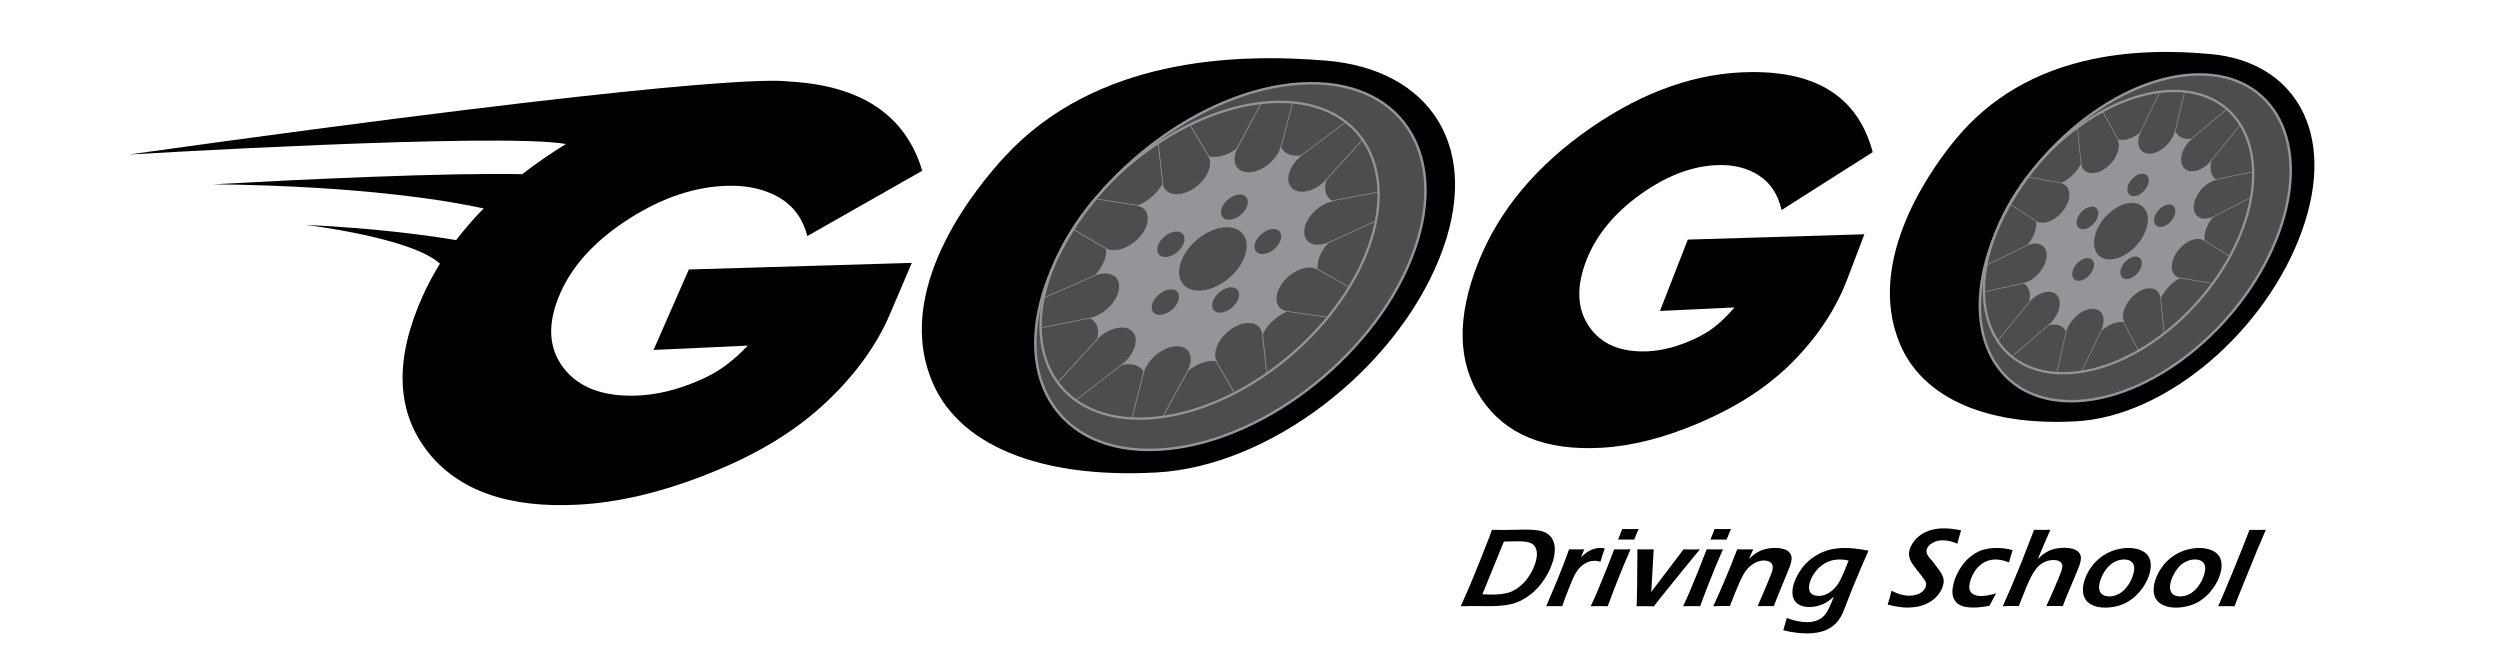
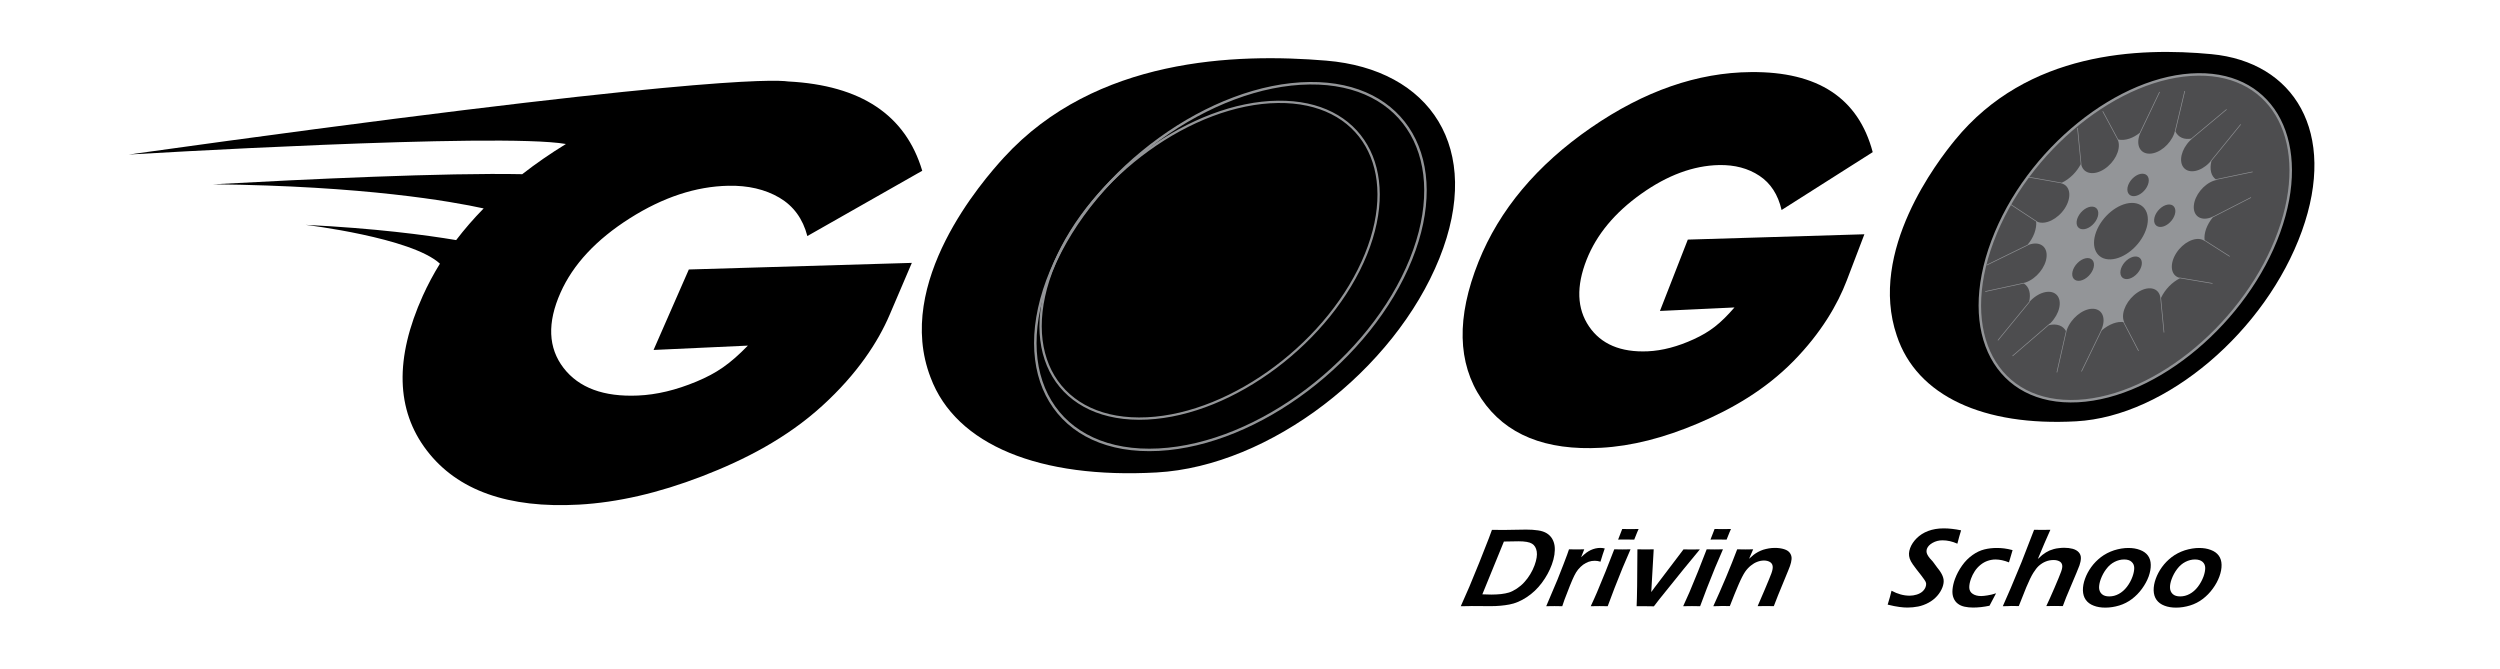
<svg xmlns="http://www.w3.org/2000/svg" version="1.1" id="Layer_1" x="0px" y="0px" viewBox="0 0 408.19 109.3" style="enable-background:new 0 0 408.19 109.3;" xml:space="preserve">
  <style type="text/css">
	.Arched_x0020_Green{fill:url(#SVGID_1_);stroke:#FFFFFF;stroke-width:0.25;stroke-miterlimit:1;}
	.st0{fill:#4D4D4F;}
	.st1{fill:none;stroke:#939598;stroke-width:0.378;}
	.st2{fill:none;stroke:#939598;stroke-width:0.406;}
	.st3{fill:#939598;}
</style>
  <linearGradient id="SVGID_1_" gradientUnits="userSpaceOnUse" x1="-328.818" y1="343.438" x2="-328.111" y2="342.731">
    <stop offset="0" style="stop-color:#20AC4B" />
    <stop offset="0.983" style="stop-color:#19361A" />
  </linearGradient>
  <g>
    <g>
      <path d="M305.77,24.84l-14.88,9.45c-0.58-2.52-1.79-4.38-3.62-5.59c-1.84-1.22-4.04-1.8-6.6-1.75c-4.18,0.09-8.41,1.65-12.7,4.7    c-4.32,3.07-7.29,6.65-8.91,10.74c-1.72,4.36-1.59,8,0.39,10.91c1.97,2.9,5.18,4.25,9.59,4.06c2.39-0.11,4.9-0.77,7.53-1.98    c2.62-1.21,4.29-2.49,6.63-5.18l-12.17,0.57l4.55-11.65l28.83-0.87l-2.88,7.55c-1.49,3.9-4.17,8.55-8.72,13.18    c-4.59,4.66-9.99,7.78-15.54,10.14c-5.6,2.38-10.88,3.72-15.83,3.99c-9.08,0.5-15.62-2.14-19.54-7.97    c-3.95-5.86-4.11-13.34-0.5-22.38c3.41-8.52,9.56-15.83,18.37-21.91c8.7-6,17.4-9.01,26.11-9.08    C296.84,11.66,303.43,16.03,305.77,24.84z" />
    </g>
    <line x1="260.09" y1="22.62" x2="257.15" y2="22.81" />
  </g>
  <path d="M106.71,57.14l15.4-0.71c-2.96,3.03-5.07,4.48-8.39,5.87c-3.33,1.39-6.51,2.15-9.54,2.28c-5.6,0.25-9.67-1.26-12.17-4.51  c-2.51-3.27-2.68-7.37-0.49-12.29c2.05-4.61,5.83-8.66,11.3-12.13c5.44-3.45,10.8-5.21,16.08-5.32c3.24-0.07,6.02,0.58,8.35,1.94  c2.31,1.36,3.84,3.45,4.57,6.27l18.76-10.66c-2.72-9.1-9.98-13.96-21.89-14.58c-2.39-0.34-16.96-0.74-107.67,11.93  c0,0,60.5-3.63,71.38-1.72c-2.55,1.57-4.93,3.21-7.13,4.93c-12.45-0.26-35.53,0.83-50.46,1.65c24.69,0.27,38.93,2.79,44.16,3.94  c-1.64,1.67-3.13,3.39-4.49,5.17c-5.13-0.86-13.22-1.92-24.6-2.49c0,0,17.33,2.08,21.95,6.34c-1.05,1.7-1.98,3.44-2.79,5.23  c-4.61,10.22-4.4,18.67,0.64,25.26c5,6.55,13.32,9.49,24.86,8.85c6.29-0.35,12.98-1.89,20.07-4.62c7.02-2.7,13.85-6.24,19.64-11.51  c5.75-5.23,9.13-10.47,11-14.85l3.63-8.49L112.47,44L106.71,57.14z" />
  <g>
    <g>
      <path d="M235.02,42.17c7.25-18.03-1.53-30.86-18.47-32.27c-14.75-1.23-37.68-0.51-52.62,15.8c-3.5,3.83-17.97,20.4-11.99,35.93    c4.13,11.08,17.93,16.57,36.93,15.51C207.36,76.11,227.69,60.4,235.02,42.17z" />
-       <path class="st0" d="M230.37,42.33c6.5-16.1-0.78-28.9-16.51-28.74c-16.11,0.16-35.12,13.78-42.2,30.59    c-7.14,16.98,0.84,30.12,17.54,29.24C205.52,72.56,223.82,58.59,230.37,42.33z" />
      <path class="st1" d="M223.03,41.51c5.66-13.96-0.68-25.05-14.37-24.88c-13.97,0.17-30.4,11.95-36.5,26.44    c-6.15,14.61,0.72,25.96,15.14,25.25C201.42,67.63,217.31,55.59,223.03,41.51z" />
      <path class="st2" d="M230.37,42.33c6.5-16.1-0.78-28.9-16.51-28.74c-16.11,0.16-35.12,13.78-42.2,30.59    c-7.14,16.98,0.84,30.12,17.54,29.24C205.52,72.56,223.82,58.59,230.37,42.33z" />
-       <path class="st3" d="M215.49,41.81c0.31-0.75,0.78-1.45,1.35-2.08l7.84-3.62l-0.05-0.1l-7.6,3.51c0.01-0.01,0.02-0.02,0.02-0.03    c-0.21,0.1-0.42,0.19-0.65,0.26c-2.07,0.66-3.61-0.31-3.44-2.17c0.17-1.86,2-3.9,4.07-4.55c0.2-0.06,0.4-0.11,0.59-0.14    c-0.02-0.01-0.04-0.03-0.07-0.05l7.43-1.41l-0.02-0.11l-7.54,1.43c-0.43-0.3-0.76-0.71-0.93-1.26c-0.19-0.63-0.15-1.35,0.07-2.09    l6.03-6.64l-0.1-0.07l-6.12,6.75l0.03,0.02c-0.1,0.11-0.21,0.21-0.32,0.31c-1.78,1.62-4.1,2.02-5.18,0.9    c-1.09-1.13-0.52-3.35,1.27-4.97c0.15-0.13,0.3-0.25,0.45-0.37c0,0,0,0-0.01,0l7.08-5.29l-0.08-0.08l-7.23,5.41    c-0.66,0.09-1.29,0.06-1.84-0.14c-0.63-0.23-1.08-0.64-1.35-1.17l1.97-7.39l-0.12-0.02l-1.94,7.28c-0.04,0.18-0.1,0.36-0.18,0.55    c-0.81,1.97-3.05,3.61-5,3.65c-1.95,0.04-2.87-1.54-2.05-3.52c0.04-0.1,0.09-0.2,0.15-0.31l3.98-7.44l-0.12-0.05l-4.03,7.52    c-0.65,0.45-1.36,0.82-2.1,1.04c-0.85,0.26-1.62,0.3-2.29,0.18l-3.13-5.19l-0.12,0.05l3.13,5.18c0.05,0.1,0.1,0.2,0.14,0.32    c0.49,1.59-0.8,3.85-2.88,5.06c-2.09,1.21-4.19,0.9-4.68-0.69c-0.01-0.03-0.01-0.06-0.02-0.09l0.03,0l-0.74-6.74l-0.13,0.01    l0.72,6.61c-0.4,0.69-0.94,1.36-1.62,1.97c-0.71,0.63-1.49,1.11-2.27,1.45l-7.09-1.1l-0.03,0.11l6.92,1.08    c0,0-0.01,0.01-0.02,0.01c0.13,0.02,0.26,0.06,0.38,0.1c1.64,0.57,1.82,2.6,0.41,4.53c-1.42,1.93-3.91,3.04-5.56,2.47    c-0.02-0.01-0.04-0.02-0.07-0.03l0.01-0.01l-5.55-3.24l-0.08,0.1l5.38,3.13c0.06,0.63-0.04,1.35-0.37,2.12    c-0.32,0.76-0.81,1.48-1.4,2.13l-8.47,3.72l0.06,0.1l8.47-3.73l-0.01-0.02c0.08-0.03,0.16-0.06,0.24-0.09    c2.18-0.69,3.8,0.3,3.61,2.2c-0.18,1.9-2.09,4.01-4.27,4.71c-0.05,0.02-0.11,0.03-0.16,0.04l-8.2,1.62l0.02,0.11l7.94-1.57    c0.52,0.3,0.91,0.75,1.11,1.36c0.19,0.6,0.17,1.28-0.02,1.99l-6.47,7.06l0.1,0.07l6.52-7.11l-0.05-0.04    c0.07-0.07,0.14-0.14,0.21-0.2c1.87-1.69,4.3-2.14,5.42-1.01c1.13,1.13,0.54,3.4-1.32,5.09c-0.05,0.04-0.09,0.08-0.14,0.12    l-0.02-0.02l-7.7,5.95l0.08,0.08l7.41-5.73c0.79-0.17,1.55-0.18,2.21,0.04c0.59,0.2,1.03,0.55,1.31,1.01l-1.92,7.57l0.13,0.02    l1.94-7.65l-0.01,0c0.03-0.08,0.05-0.15,0.08-0.23c0.84-2.02,3.13-3.73,5.12-3.81c1.98-0.08,2.91,1.48,2.08,3.5    c-0.09,0.21-0.2,0.42-0.32,0.63c0,0,0,0,0.01,0l-3.99,7.34l0.12,0.04l4.11-7.56c0.72-0.55,1.51-1.01,2.35-1.28    c0.79-0.26,1.51-0.33,2.14-0.25l-0.06,0.03l3.06,5.24l0.12-0.06l-3.05-5.21c0.02,0,0.04,0,0.06,0c-0.06-0.11-0.11-0.22-0.15-0.35    c-0.49-1.58,0.8-3.86,2.87-5.1c2.06-1.24,4.12-0.96,4.6,0.61c0.05,0.18,0.08,0.36,0.09,0.56c0,0,0,0,0,0l0.67,6.14l0.13-0.02    l-0.68-6.31c0.39-0.74,0.94-1.47,1.66-2.13c0.7-0.65,1.47-1.14,2.23-1.48l6.63,0.97l0.03-0.11l-6.78-0.99l-0.01,0.03    c-0.07-0.02-0.15-0.04-0.22-0.06c-1.59-0.55-1.76-2.54-0.39-4.45c1.37-1.9,3.76-3,5.33-2.45c0.17,0.06,0.32,0.14,0.46,0.24    c0-0.01,0-0.03-0.01-0.04l5.08,2.87l0.07-0.09l-5.17-2.93C215.07,43.27,215.18,42.56,215.49,41.81z M189.49,39.3    c0.8-1.1,2.21-1.73,3.14-1.41c0.93,0.32,1.03,1.48,0.23,2.58c-0.8,1.1-2.21,1.73-3.14,1.41C188.79,41.56,188.68,40.4,189.49,39.3z     M191.44,50.49c-1.05,0.95-2.42,1.21-3.07,0.57c-0.64-0.64-0.3-1.94,0.75-2.9c1.05-0.95,2.43-1.2,3.06-0.56    C192.82,48.24,192.49,49.54,191.44,50.49z M200.63,50.61c-1.18,0.71-2.37,0.55-2.65-0.35c-0.28-0.9,0.46-2.21,1.64-2.91    c1.18-0.7,2.37-0.54,2.64,0.36C202.54,48.6,201.81,49.9,200.63,50.61z M203.13,42.12c-1.17,2.85-4.4,5.24-7.21,5.33    c-2.82,0.1-4.16-2.15-2.97-5.02c1.19-2.86,4.43-5.24,7.24-5.32C202.99,37.04,204.3,39.28,203.13,42.12z M203.58,33.77    c-0.47,1.14-1.75,2.08-2.87,2.11c-1.12,0.03-1.65-0.87-1.18-2.01c0.47-1.14,1.76-2.08,2.88-2.11    C203.52,31.74,204.05,32.64,203.58,33.77z M209.18,38.75c-0.1,1.07-1.15,2.24-2.35,2.62c-1.2,0.38-2.09-0.17-1.99-1.24    c0.1-1.07,1.16-2.25,2.36-2.62C208.4,37.12,209.28,37.68,209.18,38.75z" />
    </g>
  </g>
  <g>
    <g>
      <path d="M375.84,37.74c5.81-16.13-1.23-27.62-14.78-28.9c-11.77-1.11-30.01-0.48-41.86,14.03c-2.78,3.4-14.22,18.1-9.5,31.93    c3.26,9.87,14.2,14.83,29.29,13.99C353.73,67.98,369.97,54.03,375.84,37.74z" />
      <path class="st0" d="M372.12,37.88c5.2-14.39-0.62-25.86-13.2-25.73c-12.85,0.13-27.97,12.25-33.58,27.2    c-5.67,15.09,0.67,26.83,13.94,26.13C352.26,64.79,366.87,52.4,372.12,37.88z" />
-       <path class="st1" d="M366.24,37.12c4.53-12.47-0.54-22.4-11.48-22.27c-11.14,0.13-24.2,10.62-29.04,23.51    c-4.88,12.99,0.57,23.13,12.03,22.56C348.99,60.38,361.67,49.69,366.24,37.12z" />
      <path class="st2" d="M372.12,37.88c5.2-14.39-0.62-25.86-13.2-25.73c-12.85,0.13-27.97,12.25-33.58,27.2    c-5.67,15.09,0.67,26.83,13.94,26.13C352.26,64.79,366.87,52.4,372.12,37.88z" />
      <path class="st3" d="M360.21,37.36c0.25-0.67,0.62-1.3,1.08-1.86l6.27-3.21l-0.04-0.09l-6.08,3.11c0.01-0.01,0.01-0.02,0.02-0.02    c-0.17,0.09-0.34,0.17-0.51,0.23c-1.65,0.59-2.89-0.28-2.75-1.95c0.14-1.66,1.59-3.48,3.25-4.06c0.16-0.06,0.32-0.09,0.47-0.12    c-0.02-0.01-0.03-0.03-0.05-0.04l5.94-1.24l-0.02-0.1l-6.02,1.26c-0.34-0.26-0.61-0.64-0.74-1.13c-0.15-0.57-0.12-1.21,0.05-1.87    l4.82-5.93l-0.08-0.06l-4.89,6.02l0.02,0.02c-0.08,0.1-0.17,0.19-0.25,0.28c-1.42,1.44-3.27,1.8-4.14,0.79    c-0.87-1.01-0.41-3,1.02-4.44c0.12-0.12,0.24-0.23,0.36-0.33c0,0,0,0-0.01,0l5.65-4.72l-0.06-0.08l-5.77,4.82    c-0.53,0.08-1.03,0.05-1.47-0.13c-0.5-0.21-0.86-0.57-1.08-1.04l1.57-6.6l-0.1-0.02l-1.55,6.5c-0.04,0.16-0.08,0.32-0.14,0.49    c-0.65,1.76-2.43,3.22-3.98,3.25c-1.56,0.03-2.29-1.38-1.63-3.15c0.03-0.09,0.07-0.18,0.12-0.27l3.17-6.64l-0.09-0.04l-3.21,6.71    c-0.52,0.4-1.08,0.73-1.67,0.93c-0.68,0.23-1.3,0.27-1.83,0.15l-2.49-4.64l-0.09,0.05l2.49,4.63c0.04,0.09,0.08,0.18,0.11,0.28    c0.39,1.42-0.64,3.43-2.3,4.51c-1.66,1.08-3.33,0.8-3.73-0.63c-0.01-0.03-0.01-0.06-0.02-0.08l0.02,0l-0.59-6.01l-0.1,0.01    l0.58,5.9c-0.32,0.61-0.75,1.21-1.29,1.75c-0.57,0.56-1.18,0.99-1.8,1.28l-5.63-1l-0.02,0.1l5.5,0.97c0,0-0.01,0.01-0.01,0.01    c0.1,0.02,0.21,0.05,0.3,0.09c1.31,0.52,1.45,2.32,0.33,4.04c-1.13,1.72-3.11,2.7-4.42,2.19c-0.02-0.01-0.04-0.02-0.05-0.03    l0.01-0.01l-4.41-2.9l-0.06,0.08l4.27,2.81c0.05,0.56-0.04,1.2-0.29,1.89c-0.25,0.68-0.64,1.32-1.11,1.89l-6.72,3.29l0.05,0.09    l6.72-3.29l-0.01-0.02c0.06-0.03,0.12-0.05,0.19-0.08c1.73-0.61,3.02,0.28,2.87,1.97c-0.14,1.7-1.66,3.57-3.39,4.18    c-0.04,0.02-0.09,0.02-0.13,0.04l-6.51,1.41l0.02,0.1l6.3-1.37c0.41,0.27,0.73,0.67,0.88,1.22c0.15,0.54,0.13,1.14-0.02,1.77    l-5.14,6.27l0.08,0.06l5.17-6.31l-0.04-0.03c0.06-0.06,0.11-0.12,0.17-0.18c1.49-1.5,3.41-1.89,4.31-0.88    c0.89,1.01,0.42,3.04-1.05,4.54c-0.04,0.04-0.07,0.07-0.11,0.1l-0.02-0.02l-6.12,5.27l0.07,0.07l5.89-5.07    c0.63-0.15,1.24-0.15,1.76,0.05c0.47,0.18,0.82,0.5,1.04,0.91l-1.53,6.74l0.1,0.02l1.54-6.81l-0.01,0    c0.02-0.07,0.04-0.14,0.07-0.21c0.67-1.8,2.49-3.31,4.07-3.38c1.58-0.06,2.32,1.34,1.66,3.13c-0.07,0.19-0.16,0.38-0.25,0.56    c0,0,0,0,0.01,0l-3.17,6.53l0.09,0.04l3.27-6.73c0.57-0.49,1.21-0.89,1.87-1.13c0.63-0.23,1.2-0.29,1.7-0.22l-0.05,0.03l2.44,4.69    l0.09-0.05l-2.43-4.66c0.02,0,0.03,0,0.05,0c-0.04-0.1-0.09-0.2-0.12-0.31c-0.39-1.41,0.64-3.44,2.29-4.54    c1.64-1.1,3.29-0.84,3.67,0.56c0.04,0.16,0.06,0.33,0.07,0.5c0,0,0,0,0,0l0.53,5.48l0.1-0.01l-0.54-5.64    c0.31-0.66,0.75-1.31,1.32-1.9c0.56-0.57,1.17-1.01,1.78-1.31l5.3,0.89l0.02-0.1l-5.42-0.91l-0.01,0.03    c-0.06-0.02-0.12-0.03-0.17-0.05c-1.27-0.49-1.41-2.28-0.32-3.98c1.09-1.7,3-2.67,4.26-2.17c0.14,0.05,0.26,0.13,0.37,0.21    c0-0.01,0-0.03,0-0.04l4.06,2.59l0.06-0.08l-4.13-2.63C359.89,38.67,359.97,38.04,360.21,37.36z M339.49,35.06    c0.64-0.98,1.76-1.54,2.5-1.25c0.74,0.29,0.82,1.32,0.18,2.3c-0.64,0.98-1.76,1.54-2.5,1.25    C338.93,37.07,338.85,36.04,339.49,35.06z M341.04,45.04c-0.84,0.85-1.93,1.07-2.44,0.49c-0.51-0.58-0.24-1.73,0.6-2.58    c0.84-0.85,1.93-1.07,2.44-0.49C342.15,43.04,341.88,44.19,341.04,45.04z M348.36,45.18c-0.94,0.63-1.89,0.48-2.11-0.33    c-0.22-0.81,0.36-1.97,1.31-2.59c0.94-0.62,1.88-0.47,2.11,0.33C349.89,43.39,349.3,44.55,348.36,45.18z M350.35,37.61    c-0.94,2.54-3.5,4.66-5.74,4.74c-2.25,0.08-3.31-1.93-2.36-4.49c0.95-2.55,3.53-4.66,5.76-4.73    C350.24,33.07,351.29,35.08,350.35,37.61z M350.71,30.15c-0.37,1.01-1.4,1.85-2.29,1.88c-0.89,0.02-1.31-0.78-0.94-1.8    c0.38-1.01,1.4-1.85,2.29-1.87C350.67,28.34,351.08,29.14,350.71,30.15z M355.18,34.61c-0.08,0.95-0.92,2-1.87,2.34    c-0.96,0.34-1.67-0.16-1.59-1.12c0.08-0.95,0.92-2,1.88-2.34C354.56,33.16,355.26,33.66,355.18,34.61z" />
    </g>
  </g>
  <g>
    <path d="M238.51,98.98l1.4-3.18l1.63-3.97l1.56-3.96c0.07-0.17,0.24-0.62,0.5-1.36c0.67,0.01,1.31,0.02,1.91,0.02   c0.45,0,1.03-0.01,1.77-0.03c0.74-0.02,1.37-0.03,1.9-0.03c0.72,0,1.37,0.04,1.95,0.13c0.58,0.08,1.06,0.25,1.43,0.48   c0.37,0.23,0.66,0.53,0.87,0.88c0.21,0.35,0.34,0.75,0.4,1.17c0.06,0.43,0.04,0.91-0.03,1.43c-0.08,0.53-0.22,1.07-0.42,1.61   c-0.38,1.05-0.93,2.05-1.63,2.99c-0.71,0.95-1.53,1.73-2.48,2.35c-0.94,0.62-1.88,1.02-2.82,1.19c-0.94,0.18-1.96,0.27-3.07,0.27   l-3.1-0.02C240.07,98.97,239.49,98.97,238.51,98.98z M242.03,97.04c0.49,0.02,0.98,0.04,1.47,0.04c0.55,0,1.08-0.03,1.57-0.08   c0.49-0.06,0.93-0.14,1.32-0.26c0.38-0.12,0.8-0.33,1.26-0.63c0.45-0.3,0.86-0.64,1.22-1.04c0.36-0.39,0.69-0.83,0.98-1.31   c0.29-0.48,0.53-0.97,0.71-1.47c0.33-0.91,0.45-1.66,0.35-2.25c-0.1-0.59-0.35-1.01-0.77-1.27c-0.41-0.26-1.15-0.39-2.21-0.39   c-0.69,0-1.48,0.01-2.38,0.04L242.03,97.04z" />
    <path d="M252.46,98.98l1.84-4.34l0.99-2.52c0.2-0.52,0.4-1.04,0.59-1.56c0.03-0.09,0.13-0.38,0.3-0.87   c0.56,0.01,0.98,0.02,1.25,0.02c0.31,0,0.73-0.01,1.24-0.02l-0.51,1.29c0.35-0.33,0.64-0.57,0.86-0.74c0.22-0.16,0.46-0.3,0.7-0.42   c0.25-0.12,0.51-0.2,0.78-0.27c0.27-0.06,0.54-0.09,0.8-0.09c0.24,0,0.48,0.03,0.72,0.09c-0.21,0.57-0.44,1.29-0.7,2.16   c-0.32-0.1-0.63-0.15-0.92-0.15c-0.35,0-0.69,0.05-1,0.16c-0.31,0.11-0.61,0.27-0.91,0.48c-0.29,0.22-0.57,0.48-0.83,0.8   c-0.21,0.26-0.42,0.59-0.62,1c-0.16,0.32-0.4,0.86-0.71,1.63c-0.31,0.77-0.6,1.52-0.88,2.27c-0.1,0.29-0.23,0.65-0.37,1.08   c-0.46-0.01-0.88-0.02-1.27-0.02C253.44,98.97,252.99,98.97,252.46,98.98z" />
    <path d="M259.73,98.98c0.43-0.91,0.77-1.68,1.03-2.29c0.42-0.98,0.88-2.1,1.39-3.37c0.51-1.27,0.98-2.48,1.42-3.63   c0.59,0.01,1.03,0.02,1.33,0.02c0.27,0,0.72-0.01,1.33-0.02c-0.47,1.06-0.9,2.07-1.3,3.03c-0.4,0.96-0.84,2.07-1.32,3.31   c-0.48,1.24-0.85,2.23-1.11,2.95c-0.55-0.01-1-0.02-1.33-0.02C260.86,98.97,260.38,98.97,259.73,98.98z M264.2,88.1   c0.25-0.63,0.44-1.11,0.56-1.44l0.11-0.29c0.55,0.01,1,0.02,1.35,0.02c0.47,0,0.92-0.01,1.33-0.02c-0.07,0.15-0.15,0.33-0.23,0.52   l-0.49,1.22c-0.46-0.01-0.88-0.02-1.27-0.02C265.17,88.08,264.71,88.09,264.2,88.1z" />
    <path d="M267.22,98.98c0.07-1.29,0.11-4.38,0.13-9.29c0.53,0.01,0.99,0.02,1.38,0.02c0.41,0,0.84-0.01,1.28-0.02l-0.4,6.98   l0.58-0.79l3.96-5.22c0.19-0.24,0.43-0.56,0.72-0.96c0.49,0.01,0.93,0.02,1.32,0.02c0.4,0,0.85-0.01,1.36-0.02l-2.66,3.23   l-3.94,4.89l-0.91,1.18c-0.54-0.01-1-0.02-1.38-0.02C268.28,98.97,267.8,98.97,267.22,98.98z" />
    <path d="M274.82,98.98c0.42-0.91,0.77-1.68,1.03-2.29c0.42-0.98,0.88-2.1,1.39-3.37c0.51-1.27,0.98-2.48,1.42-3.63   c0.59,0.01,1.03,0.02,1.33,0.02c0.27,0,0.72-0.01,1.33-0.02c-0.47,1.06-0.9,2.07-1.3,3.03c-0.4,0.96-0.84,2.07-1.32,3.31   c-0.47,1.24-0.85,2.23-1.11,2.95c-0.55-0.01-0.99-0.02-1.33-0.02C275.94,98.97,275.46,98.97,274.82,98.98z M279.28,88.1   c0.25-0.63,0.44-1.11,0.56-1.44l0.11-0.29c0.55,0.01,1,0.02,1.35,0.02c0.48,0,0.92-0.01,1.33-0.02c-0.07,0.15-0.15,0.33-0.23,0.52   l-0.49,1.22c-0.46-0.01-0.88-0.02-1.27-0.02C280.25,88.08,279.79,88.09,279.28,88.1z" />
    <path d="M279.74,98.98c0.64-1.38,1.32-2.94,2.05-4.66c0.72-1.72,1.34-3.27,1.85-4.63c0.56,0.01,1,0.02,1.34,0.02   c0.4,0,0.82-0.01,1.27-0.02l-0.67,1.55c0.29-0.27,0.53-0.48,0.73-0.64c0.2-0.16,0.44-0.31,0.72-0.47c0.28-0.15,0.56-0.27,0.85-0.37   c0.29-0.09,0.6-0.16,0.93-0.22c0.34-0.06,0.67-0.08,1.02-0.08c0.54,0,1.04,0.07,1.48,0.21c0.45,0.14,0.77,0.36,0.96,0.65   c0.2,0.3,0.28,0.62,0.25,0.98c-0.03,0.35-0.12,0.73-0.26,1.12c-0.06,0.16-0.16,0.43-0.31,0.79l-1.64,3.99   c-0.23,0.55-0.46,1.14-0.69,1.77c-0.48-0.01-0.89-0.02-1.23-0.02c-0.46,0-0.93,0.01-1.41,0.02c0.24-0.53,0.64-1.45,1.19-2.77   c0.56-1.32,0.91-2.19,1.07-2.62c0.17-0.48,0.24-0.87,0.19-1.16c-0.04-0.29-0.2-0.52-0.46-0.67c-0.26-0.15-0.58-0.23-0.95-0.23   c-0.37,0-0.73,0.07-1.1,0.21c-0.37,0.14-0.71,0.34-1.04,0.61c-0.34,0.27-0.66,0.61-0.94,1.01c-0.29,0.43-0.66,1.13-1.08,2.11   c-0.38,0.87-0.85,2.04-1.42,3.5c-0.47-0.01-0.89-0.02-1.27-0.02C280.76,98.97,280.3,98.97,279.74,98.98z" />
-     <path d="M291.74,100.91c1.21,0.45,2.31,0.68,3.32,0.68c0.39,0,0.76-0.05,1.14-0.14c0.38-0.09,0.71-0.23,1.01-0.41   c0.3-0.18,0.57-0.42,0.8-0.73c0.24-0.31,0.46-0.66,0.65-1.07c0.19-0.4,0.45-1.02,0.77-1.84c-0.35,0.32-0.66,0.57-0.91,0.75   c-0.25,0.18-0.54,0.34-0.86,0.48c-0.32,0.14-0.67,0.26-1.05,0.35c-0.39,0.09-0.77,0.13-1.16,0.13c-0.54,0-1.01-0.08-1.43-0.25   c-0.42-0.17-0.75-0.43-1-0.79c-0.24-0.36-0.36-0.81-0.36-1.36c0-0.55,0.11-1.11,0.33-1.7c0.31-0.85,0.76-1.65,1.35-2.4   c0.59-0.76,1.29-1.38,2.09-1.86c0.8-0.49,1.58-0.82,2.35-1.01c0.77-0.18,1.59-0.27,2.44-0.27c0.47,0,1,0.03,1.59,0.09   c0.58,0.06,1.34,0.18,2.27,0.35l-1.26,2.89l-1.51,3.63l-1.27,3.28c-0.15,0.37-0.33,0.73-0.53,1.07c-0.2,0.34-0.43,0.66-0.69,0.93   c-0.26,0.28-0.55,0.52-0.87,0.73c-0.32,0.21-0.66,0.38-1.01,0.52c-0.36,0.13-0.78,0.24-1.26,0.33c-0.49,0.08-0.99,0.13-1.5,0.13   c-0.55,0-1.17-0.04-1.85-0.11c-0.68-0.07-1.4-0.21-2.16-0.41L291.74,100.91z M301.84,91.52c-0.49-0.11-0.96-0.17-1.41-0.17   c-0.79,0-1.5,0.14-2.12,0.44c-0.62,0.29-1.17,0.71-1.66,1.27c-0.48,0.56-0.84,1.14-1.06,1.77c-0.17,0.46-0.24,0.88-0.21,1.28   c0.03,0.39,0.19,0.69,0.48,0.89c0.29,0.2,0.65,0.3,1.09,0.3c0.31,0,0.62-0.05,0.93-0.15c0.31-0.1,0.61-0.25,0.9-0.45   c0.29-0.2,0.58-0.45,0.85-0.75c0.28-0.3,0.52-0.64,0.72-1.01c0.21-0.38,0.43-0.84,0.67-1.41   C301.26,92.96,301.53,92.29,301.84,91.52z" />
    <path d="M308.21,98.72c0.29-0.93,0.5-1.68,0.63-2.27c1,0.54,1.98,0.81,2.96,0.81c0.39,0,0.77-0.06,1.16-0.18   c0.38-0.12,0.69-0.29,0.93-0.5c0.24-0.22,0.41-0.46,0.51-0.73c0.08-0.21,0.1-0.39,0.09-0.56c-0.03-0.23-0.14-0.46-0.33-0.7   c-0.23-0.33-0.65-0.89-1.26-1.65c-0.29-0.37-0.49-0.64-0.59-0.8c-0.24-0.35-0.41-0.66-0.5-0.94c-0.09-0.28-0.13-0.55-0.12-0.83   c0.01-0.27,0.08-0.57,0.19-0.88c0.21-0.57,0.57-1.11,1.07-1.61c0.5-0.5,1.12-0.9,1.86-1.18c0.74-0.28,1.59-0.43,2.56-0.43   c0.87,0,1.81,0.11,2.83,0.32c-0.2,0.63-0.4,1.36-0.61,2.18c-0.82-0.37-1.63-0.55-2.43-0.55c-0.6,0-1.13,0.14-1.61,0.41   c-0.48,0.27-0.78,0.59-0.92,0.95c-0.04,0.1-0.06,0.2-0.07,0.31c-0.01,0.11-0.01,0.21,0.01,0.31c0.02,0.1,0.06,0.23,0.14,0.39   c0.08,0.16,0.21,0.35,0.39,0.57c0.18,0.22,0.34,0.39,0.48,0.53l0.75,1.02c0.2,0.24,0.37,0.47,0.51,0.69   c0.14,0.23,0.26,0.44,0.34,0.65c0.08,0.21,0.14,0.41,0.16,0.59c0.02,0.19,0.02,0.38-0.01,0.58c-0.03,0.2-0.08,0.41-0.16,0.63   c-0.19,0.51-0.48,1-0.88,1.45c-0.4,0.45-0.88,0.83-1.43,1.12c-0.55,0.29-1.11,0.5-1.68,0.61c-0.57,0.11-1.15,0.17-1.74,0.17   c-0.39,0-0.83-0.03-1.33-0.1C309.62,99.04,308.98,98.91,308.21,98.72z" />
    <path d="M325.91,96.87c-0.12,0.25-0.27,0.53-0.45,0.85c-0.18,0.32-0.38,0.71-0.62,1.18c-0.94,0.2-1.84,0.3-2.69,0.3   c-0.49,0-0.95-0.05-1.38-0.14c-0.42-0.09-0.79-0.25-1.1-0.49c-0.31-0.23-0.54-0.54-0.7-0.93c-0.16-0.38-0.22-0.85-0.17-1.39   c0.05-0.55,0.18-1.11,0.39-1.69c0.28-0.77,0.67-1.5,1.17-2.21c0.5-0.71,1.08-1.28,1.71-1.73c0.64-0.45,1.28-0.75,1.92-0.91   c0.64-0.16,1.32-0.24,2.03-0.24c0.4,0,0.8,0.02,1.2,0.07c0.4,0.05,0.87,0.14,1.39,0.28l-0.59,2c-0.79-0.31-1.53-0.47-2.2-0.47   c-0.41,0-0.83,0.07-1.25,0.21c-0.42,0.14-0.82,0.36-1.19,0.66c-0.37,0.3-0.69,0.65-0.95,1.05c-0.26,0.4-0.46,0.8-0.61,1.22   c-0.21,0.58-0.3,1.08-0.28,1.5c0.03,0.42,0.21,0.75,0.57,0.98c0.35,0.23,0.81,0.35,1.37,0.35c0.27,0,0.62-0.04,1.04-0.11   C324.96,97.15,325.42,97.03,325.91,96.87z" />
    <path d="M327.01,98.98l1.3-2.97l1.77-4.25l2.04-5.26c0.53,0.01,0.98,0.02,1.33,0.02c0.46,0,0.91-0.01,1.33-0.02l-0.96,2.18   c-0.23,0.54-0.59,1.4-1.09,2.59c0.3-0.29,0.54-0.51,0.73-0.66c0.19-0.15,0.38-0.28,0.59-0.41c0.21-0.12,0.41-0.23,0.61-0.32   c0.2-0.08,0.43-0.16,0.68-0.23c0.25-0.07,0.52-0.12,0.82-0.15c0.29-0.04,0.59-0.06,0.88-0.06c0.51,0,0.97,0.06,1.39,0.17   c0.42,0.12,0.75,0.31,0.99,0.58c0.24,0.27,0.35,0.6,0.34,0.96c-0.01,0.37-0.09,0.75-0.23,1.16c-0.09,0.26-0.26,0.67-0.49,1.22   l-1.68,3.99c-0.17,0.41-0.35,0.89-0.55,1.44c-0.49-0.01-0.92-0.02-1.3-0.02c-0.41,0-0.88,0.01-1.4,0.02   c0.34-0.72,0.79-1.7,1.32-2.94c0.53-1.24,0.9-2.13,1.09-2.65c0.18-0.48,0.24-0.86,0.18-1.13c-0.06-0.27-0.21-0.47-0.47-0.6   c-0.25-0.13-0.56-0.2-0.92-0.2c-0.46,0-0.9,0.08-1.31,0.25c-0.4,0.16-0.77,0.4-1.12,0.71c-0.28,0.26-0.58,0.64-0.88,1.12   c-0.32,0.51-0.71,1.3-1.16,2.38c-0.22,0.52-0.63,1.54-1.22,3.06c-0.48-0.01-0.89-0.02-1.24-0.02   C328.07,98.97,327.61,98.97,327.01,98.98z" />
    <path d="M347.51,89.47c0.7,0,1.33,0.1,1.9,0.32c0.57,0.21,1,0.52,1.3,0.93c0.3,0.41,0.45,0.91,0.46,1.51   c0.01,0.59-0.11,1.22-0.34,1.88c-0.25,0.69-0.62,1.36-1.09,2.01c-0.47,0.65-1.02,1.21-1.64,1.68c-0.62,0.47-1.31,0.83-2.07,1.06   c-0.76,0.23-1.52,0.35-2.28,0.35c-0.71,0-1.34-0.1-1.9-0.32c-0.56-0.21-0.99-0.53-1.29-0.95c-0.3-0.42-0.45-0.93-0.47-1.54   c-0.01-0.6,0.1-1.23,0.34-1.89c0.24-0.67,0.58-1.31,1.02-1.92c0.44-0.61,0.97-1.15,1.59-1.63c0.63-0.48,1.34-0.84,2.14-1.11   C345.98,89.6,346.75,89.47,347.51,89.47z M346.82,91.35c-0.53,0-1.05,0.13-1.56,0.39c-0.51,0.26-0.96,0.64-1.35,1.16   c-0.39,0.51-0.69,1.07-0.91,1.67c-0.19,0.53-0.28,1-0.27,1.42c0.02,0.41,0.17,0.75,0.45,1.01c0.29,0.26,0.69,0.38,1.21,0.38   c0.54,0,1.05-0.13,1.55-0.4c0.5-0.27,0.95-0.66,1.34-1.17c0.39-0.51,0.7-1.08,0.92-1.7c0.18-0.51,0.27-0.97,0.27-1.38   c-0.01-0.42-0.15-0.75-0.44-1C347.77,91.48,347.36,91.35,346.82,91.35z" />
    <path d="M359.07,89.47c0.7,0,1.33,0.1,1.9,0.32c0.57,0.21,1,0.52,1.3,0.93c0.3,0.41,0.45,0.91,0.46,1.51   c0.01,0.59-0.11,1.22-0.35,1.88c-0.25,0.69-0.61,1.36-1.09,2.01c-0.47,0.65-1.02,1.21-1.64,1.68c-0.62,0.47-1.31,0.83-2.07,1.06   c-0.76,0.23-1.52,0.35-2.28,0.35c-0.71,0-1.34-0.1-1.9-0.32c-0.56-0.21-0.99-0.53-1.29-0.95c-0.3-0.42-0.45-0.93-0.47-1.54   c-0.01-0.6,0.1-1.23,0.34-1.89c0.24-0.67,0.58-1.31,1.02-1.92c0.44-0.61,0.97-1.15,1.59-1.63c0.63-0.48,1.34-0.84,2.14-1.11   C357.54,89.6,358.32,89.47,359.07,89.47z M358.39,91.35c-0.53,0-1.05,0.13-1.56,0.39c-0.51,0.26-0.96,0.64-1.35,1.16   c-0.39,0.51-0.69,1.07-0.91,1.67c-0.19,0.53-0.28,1-0.26,1.42c0.02,0.41,0.17,0.75,0.45,1.01c0.29,0.26,0.69,0.38,1.21,0.38   c0.54,0,1.05-0.13,1.55-0.4c0.5-0.27,0.95-0.66,1.34-1.17c0.39-0.51,0.7-1.08,0.93-1.7c0.18-0.51,0.27-0.97,0.27-1.38   c-0.01-0.42-0.15-0.75-0.44-1C359.33,91.48,358.92,91.35,358.39,91.35z" />
-     <path d="M362.18,98.98c0.47-1.03,1.25-2.88,2.35-5.55c1.1-2.67,2.02-4.98,2.76-6.92c0.63,0.01,1.08,0.02,1.35,0.02   c0.36,0,0.8-0.01,1.32-0.02l-1.43,3.34l-3.03,7.44l-0.66,1.7c-0.5-0.01-0.92-0.02-1.27-0.02C363.47,98.97,363,98.97,362.18,98.98z" />
  </g>
</svg>